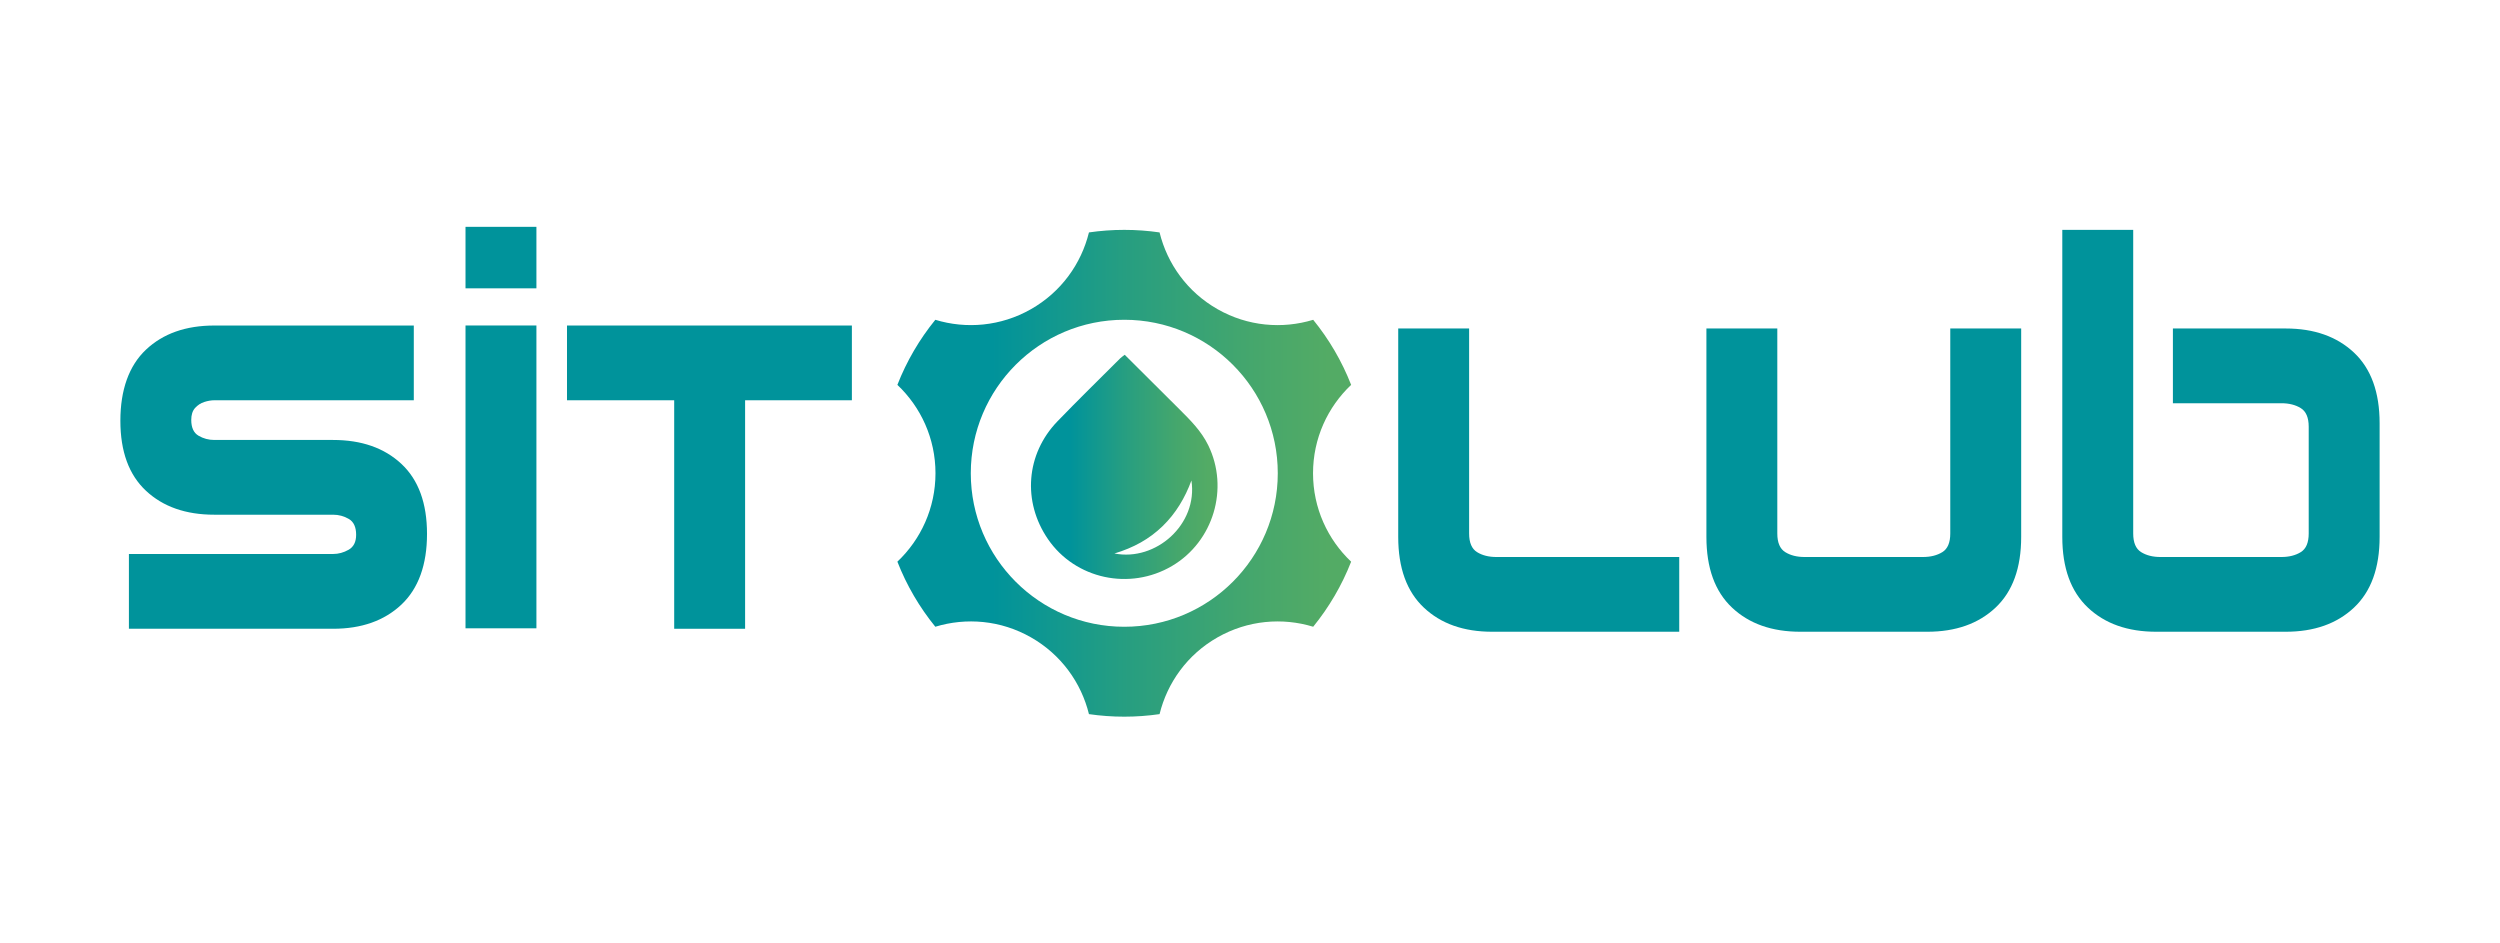
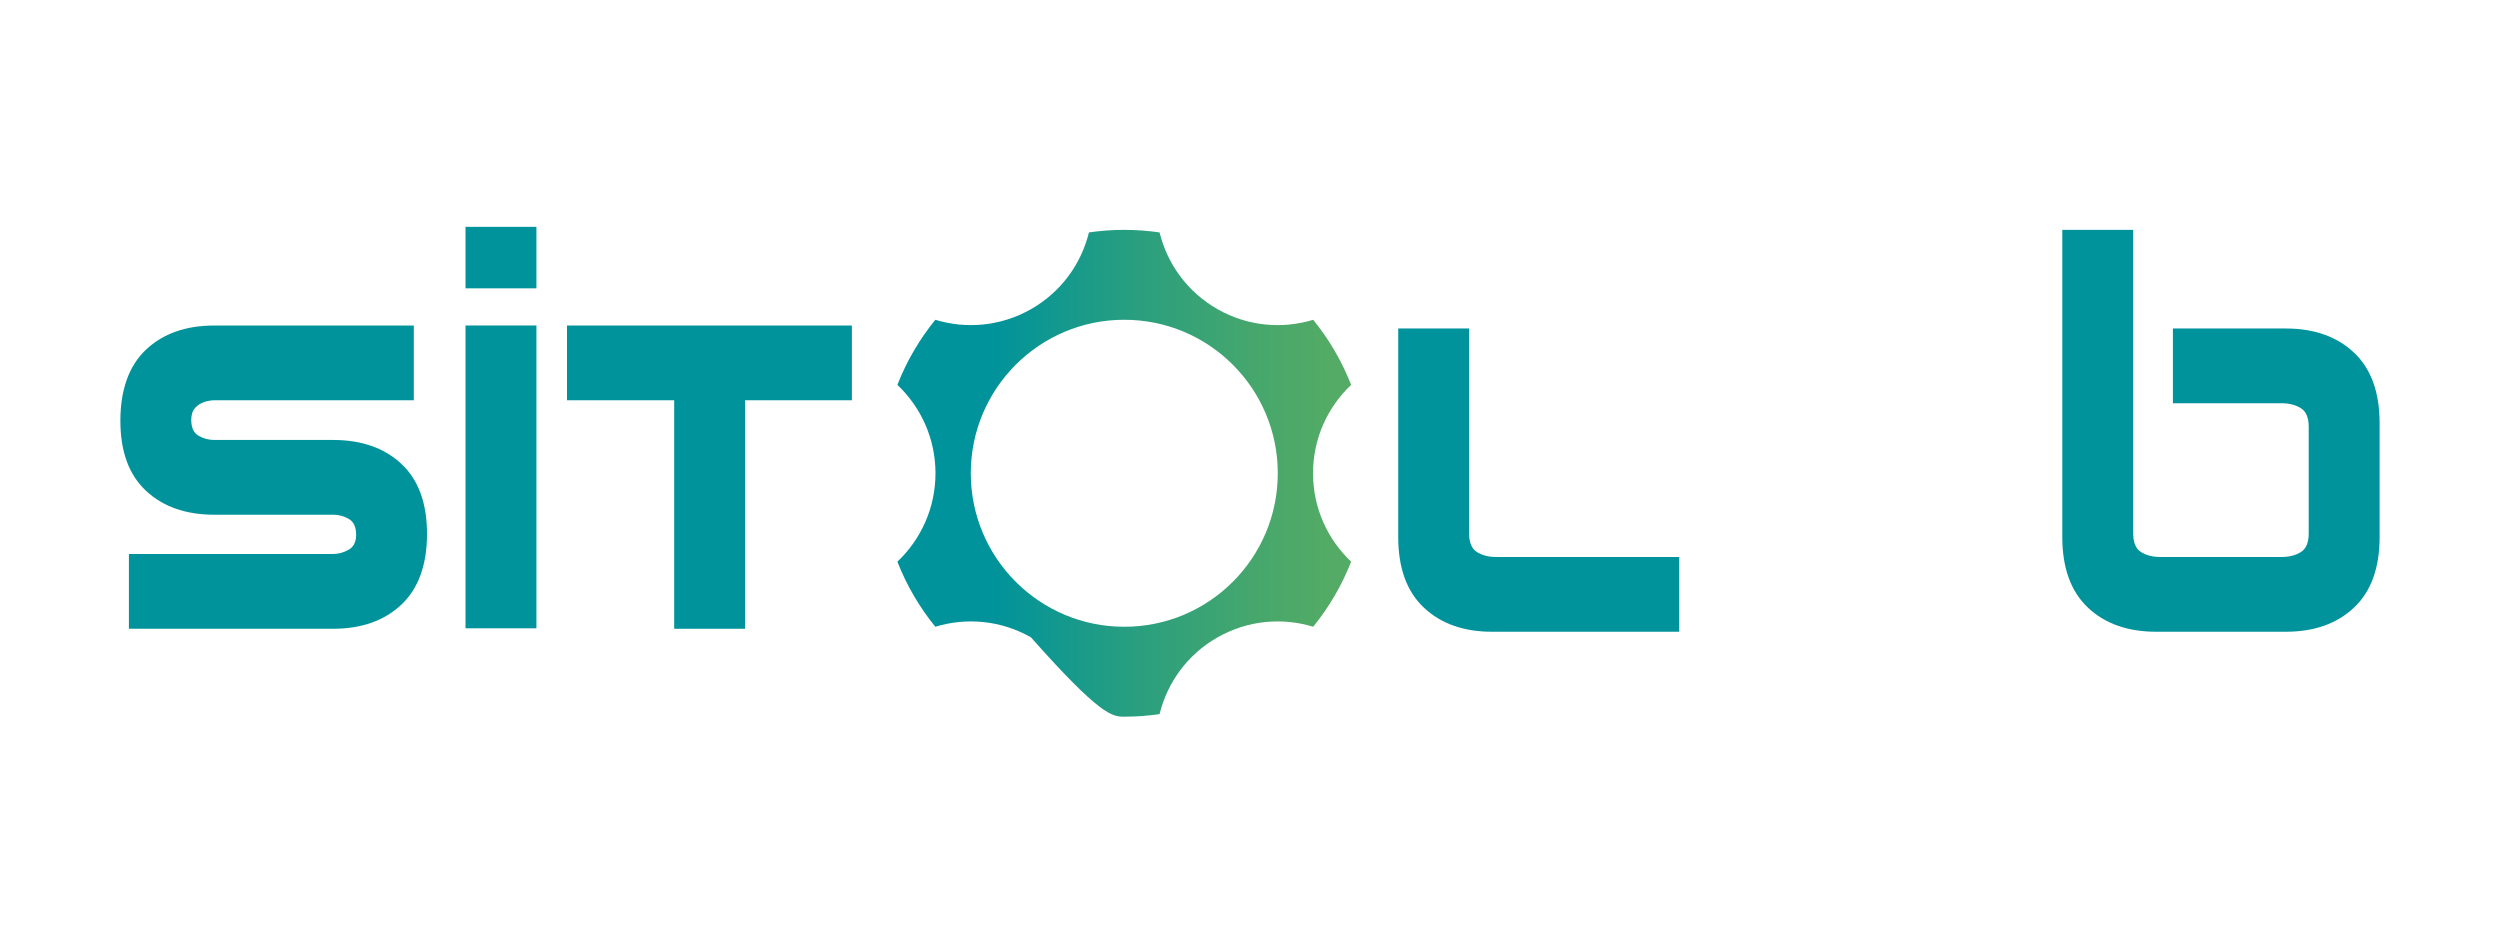
<svg xmlns="http://www.w3.org/2000/svg" width="273" height="103" viewBox="0 0 273 103" fill="none">
-   <path d="M143.383 51.681C143.383 47.877 144.983 44.449 147.544 42.028C146.533 39.437 145.127 37.043 143.401 34.922C140.031 35.948 136.262 35.645 132.958 33.764C129.652 31.884 127.465 28.8 126.624 25.38C125.365 25.198 124.078 25.102 122.769 25.102C121.459 25.102 120.173 25.198 118.914 25.38C118.072 28.802 115.886 31.886 112.579 33.764C109.276 35.642 105.507 35.948 102.137 34.922C100.411 37.043 99.005 39.437 97.994 42.028C100.555 44.449 102.155 47.879 102.155 51.681C102.155 55.483 100.555 58.913 97.994 61.335C99.005 63.926 100.411 66.32 102.137 68.44C105.507 67.414 109.276 67.717 112.579 69.598C115.886 71.479 118.072 74.563 118.914 77.983C120.173 78.165 121.459 78.261 122.769 78.261C124.078 78.261 125.365 78.165 126.624 77.983C127.465 74.56 129.652 71.476 132.958 69.598C136.262 67.72 140.031 67.414 143.401 68.44C145.127 66.317 146.533 63.926 147.544 61.335C144.983 58.913 143.383 55.483 143.383 51.681ZM122.771 68.443C113.515 68.443 106.01 60.938 106.01 51.681C106.01 42.424 113.515 34.919 122.771 34.919C132.028 34.919 139.533 42.424 139.533 51.681C139.533 60.938 132.028 68.443 122.771 68.443Z" fill="url(#paint0_linear_5661_6911)" />
-   <path d="M128.79 44.688C126.816 42.721 124.841 40.754 122.819 38.742C122.574 38.934 122.437 39.02 122.324 39.134C120.036 41.422 117.718 43.684 115.471 46.012C112.031 49.576 111.636 54.781 114.432 58.863C117.422 63.231 123.37 64.523 127.983 61.806C132.516 59.134 134.242 53.325 131.937 48.618C131.176 47.064 129.985 45.878 128.79 44.688ZM121.694 60.441C123.79 59.811 125.504 58.863 126.949 57.463C128.403 56.055 129.406 54.364 130.104 52.468C130.83 57.261 126.219 61.33 121.697 60.441H121.694Z" fill="url(#paint1_linear_5661_6911)" />
+   <path d="M143.383 51.681C143.383 47.877 144.983 44.449 147.544 42.028C146.533 39.437 145.127 37.043 143.401 34.922C140.031 35.948 136.262 35.645 132.958 33.764C129.652 31.884 127.465 28.8 126.624 25.38C125.365 25.198 124.078 25.102 122.769 25.102C121.459 25.102 120.173 25.198 118.914 25.38C118.072 28.802 115.886 31.886 112.579 33.764C109.276 35.642 105.507 35.948 102.137 34.922C100.411 37.043 99.005 39.437 97.994 42.028C100.555 44.449 102.155 47.879 102.155 51.681C102.155 55.483 100.555 58.913 97.994 61.335C99.005 63.926 100.411 66.32 102.137 68.44C105.507 67.414 109.276 67.717 112.579 69.598C120.173 78.165 121.459 78.261 122.769 78.261C124.078 78.261 125.365 78.165 126.624 77.983C127.465 74.56 129.652 71.476 132.958 69.598C136.262 67.72 140.031 67.414 143.401 68.44C145.127 66.317 146.533 63.926 147.544 61.335C144.983 58.913 143.383 55.483 143.383 51.681ZM122.771 68.443C113.515 68.443 106.01 60.938 106.01 51.681C106.01 42.424 113.515 34.919 122.771 34.919C132.028 34.919 139.533 42.424 139.533 51.681C139.533 60.938 132.028 68.443 122.771 68.443Z" fill="url(#paint0_linear_5661_6911)" />
  <path d="M14.077 60.496H36.372C36.961 60.496 37.53 60.342 38.074 60.031C38.617 59.72 38.89 59.176 38.89 58.398C38.89 57.559 38.624 56.982 38.096 56.672C37.568 56.361 36.992 56.206 36.37 56.206H23.405C20.296 56.206 17.808 55.337 15.943 53.595C14.077 51.854 13.145 49.306 13.145 45.946C13.145 42.587 14.077 39.938 15.943 38.181C17.808 36.424 20.296 35.547 23.405 35.547H45.187V43.709H23.405C23.061 43.709 22.697 43.772 22.308 43.896C21.918 44.02 21.585 44.24 21.304 44.548C21.024 44.859 20.885 45.294 20.885 45.853C20.885 46.692 21.148 47.268 21.678 47.579C22.207 47.89 22.78 48.044 23.405 48.044H36.37C39.479 48.044 41.966 48.914 43.832 50.655C45.697 52.397 46.63 54.948 46.63 58.304C46.63 61.661 45.697 64.267 43.832 66.024C41.966 67.781 39.479 68.661 36.37 68.661H14.077V60.499V60.496Z" fill="#00939B" />
  <path d="M50.834 24.77H58.577V31.486H50.834V24.77ZM50.834 35.543H58.577V68.611H50.834V35.543Z" fill="#00939B" />
  <path d="M73.622 43.709H61.916V35.547H93.025V43.709H81.365V68.661H73.622V43.709Z" fill="#00939B" />
  <path d="M155.484 66.351C153.618 64.594 152.686 62.021 152.686 58.631V35.871H160.428V58.26C160.428 59.256 160.716 59.931 161.29 60.289C161.864 60.648 162.572 60.825 163.411 60.825H183.373V68.987H162.946C159.837 68.987 157.349 68.11 155.484 66.351Z" fill="#00939B" />
-   <path d="M189.138 66.351C187.273 64.594 186.34 62.021 186.34 58.631V35.871H194.082V58.26C194.082 59.256 194.371 59.931 194.944 60.289C195.518 60.648 196.226 60.825 197.065 60.825H209.985C210.824 60.825 211.532 60.646 212.108 60.289C212.682 59.933 212.97 59.256 212.97 58.26V35.871H220.713V58.631C220.713 62.021 219.78 64.594 217.914 66.351C216.049 68.108 213.561 68.987 210.452 68.987H196.6C193.491 68.987 191.004 68.11 189.138 66.351Z" fill="#00939B" />
  <path d="M228.001 66.351C226.136 64.594 225.203 62.021 225.203 58.631V25.098H232.946V58.26C232.946 59.255 233.234 59.93 233.808 60.289C234.381 60.648 235.089 60.825 235.929 60.825H249.129C249.968 60.825 250.676 60.646 251.249 60.289C251.823 59.933 252.111 59.255 252.111 58.26V46.599C252.111 45.603 251.823 44.928 251.249 44.569C250.673 44.213 249.968 44.033 249.129 44.033H237.281V35.871H249.594C252.703 35.871 255.19 36.751 257.056 38.505C258.921 40.262 259.854 42.835 259.854 46.225V58.631C259.854 62.021 258.921 64.594 257.056 66.351C255.19 68.108 252.703 68.987 249.594 68.987H235.461C232.352 68.987 229.864 68.11 227.999 66.351H228.001Z" fill="#00939B" />
  <defs>
    <linearGradient id="paint0_linear_5661_6911" x1="97.997" y1="51.681" x2="147.544" y2="51.681" gradientUnits="userSpaceOnUse">
      <stop offset="0.21" stop-color="#00939B" />
      <stop offset="0.5" stop-color="#269E81" />
      <stop offset="0.79" stop-color="#46A76C" />
      <stop offset="0.95" stop-color="#53AB65" />
    </linearGradient>
    <linearGradient id="paint1_linear_5661_6911" x1="112.584" y1="50.982" x2="132.955" y2="50.982" gradientUnits="userSpaceOnUse">
      <stop offset="0.21" stop-color="#00939B" />
      <stop offset="0.5" stop-color="#269E81" />
      <stop offset="0.79" stop-color="#46A76C" />
      <stop offset="0.95" stop-color="#53AB65" />
    </linearGradient>
  </defs>
</svg>